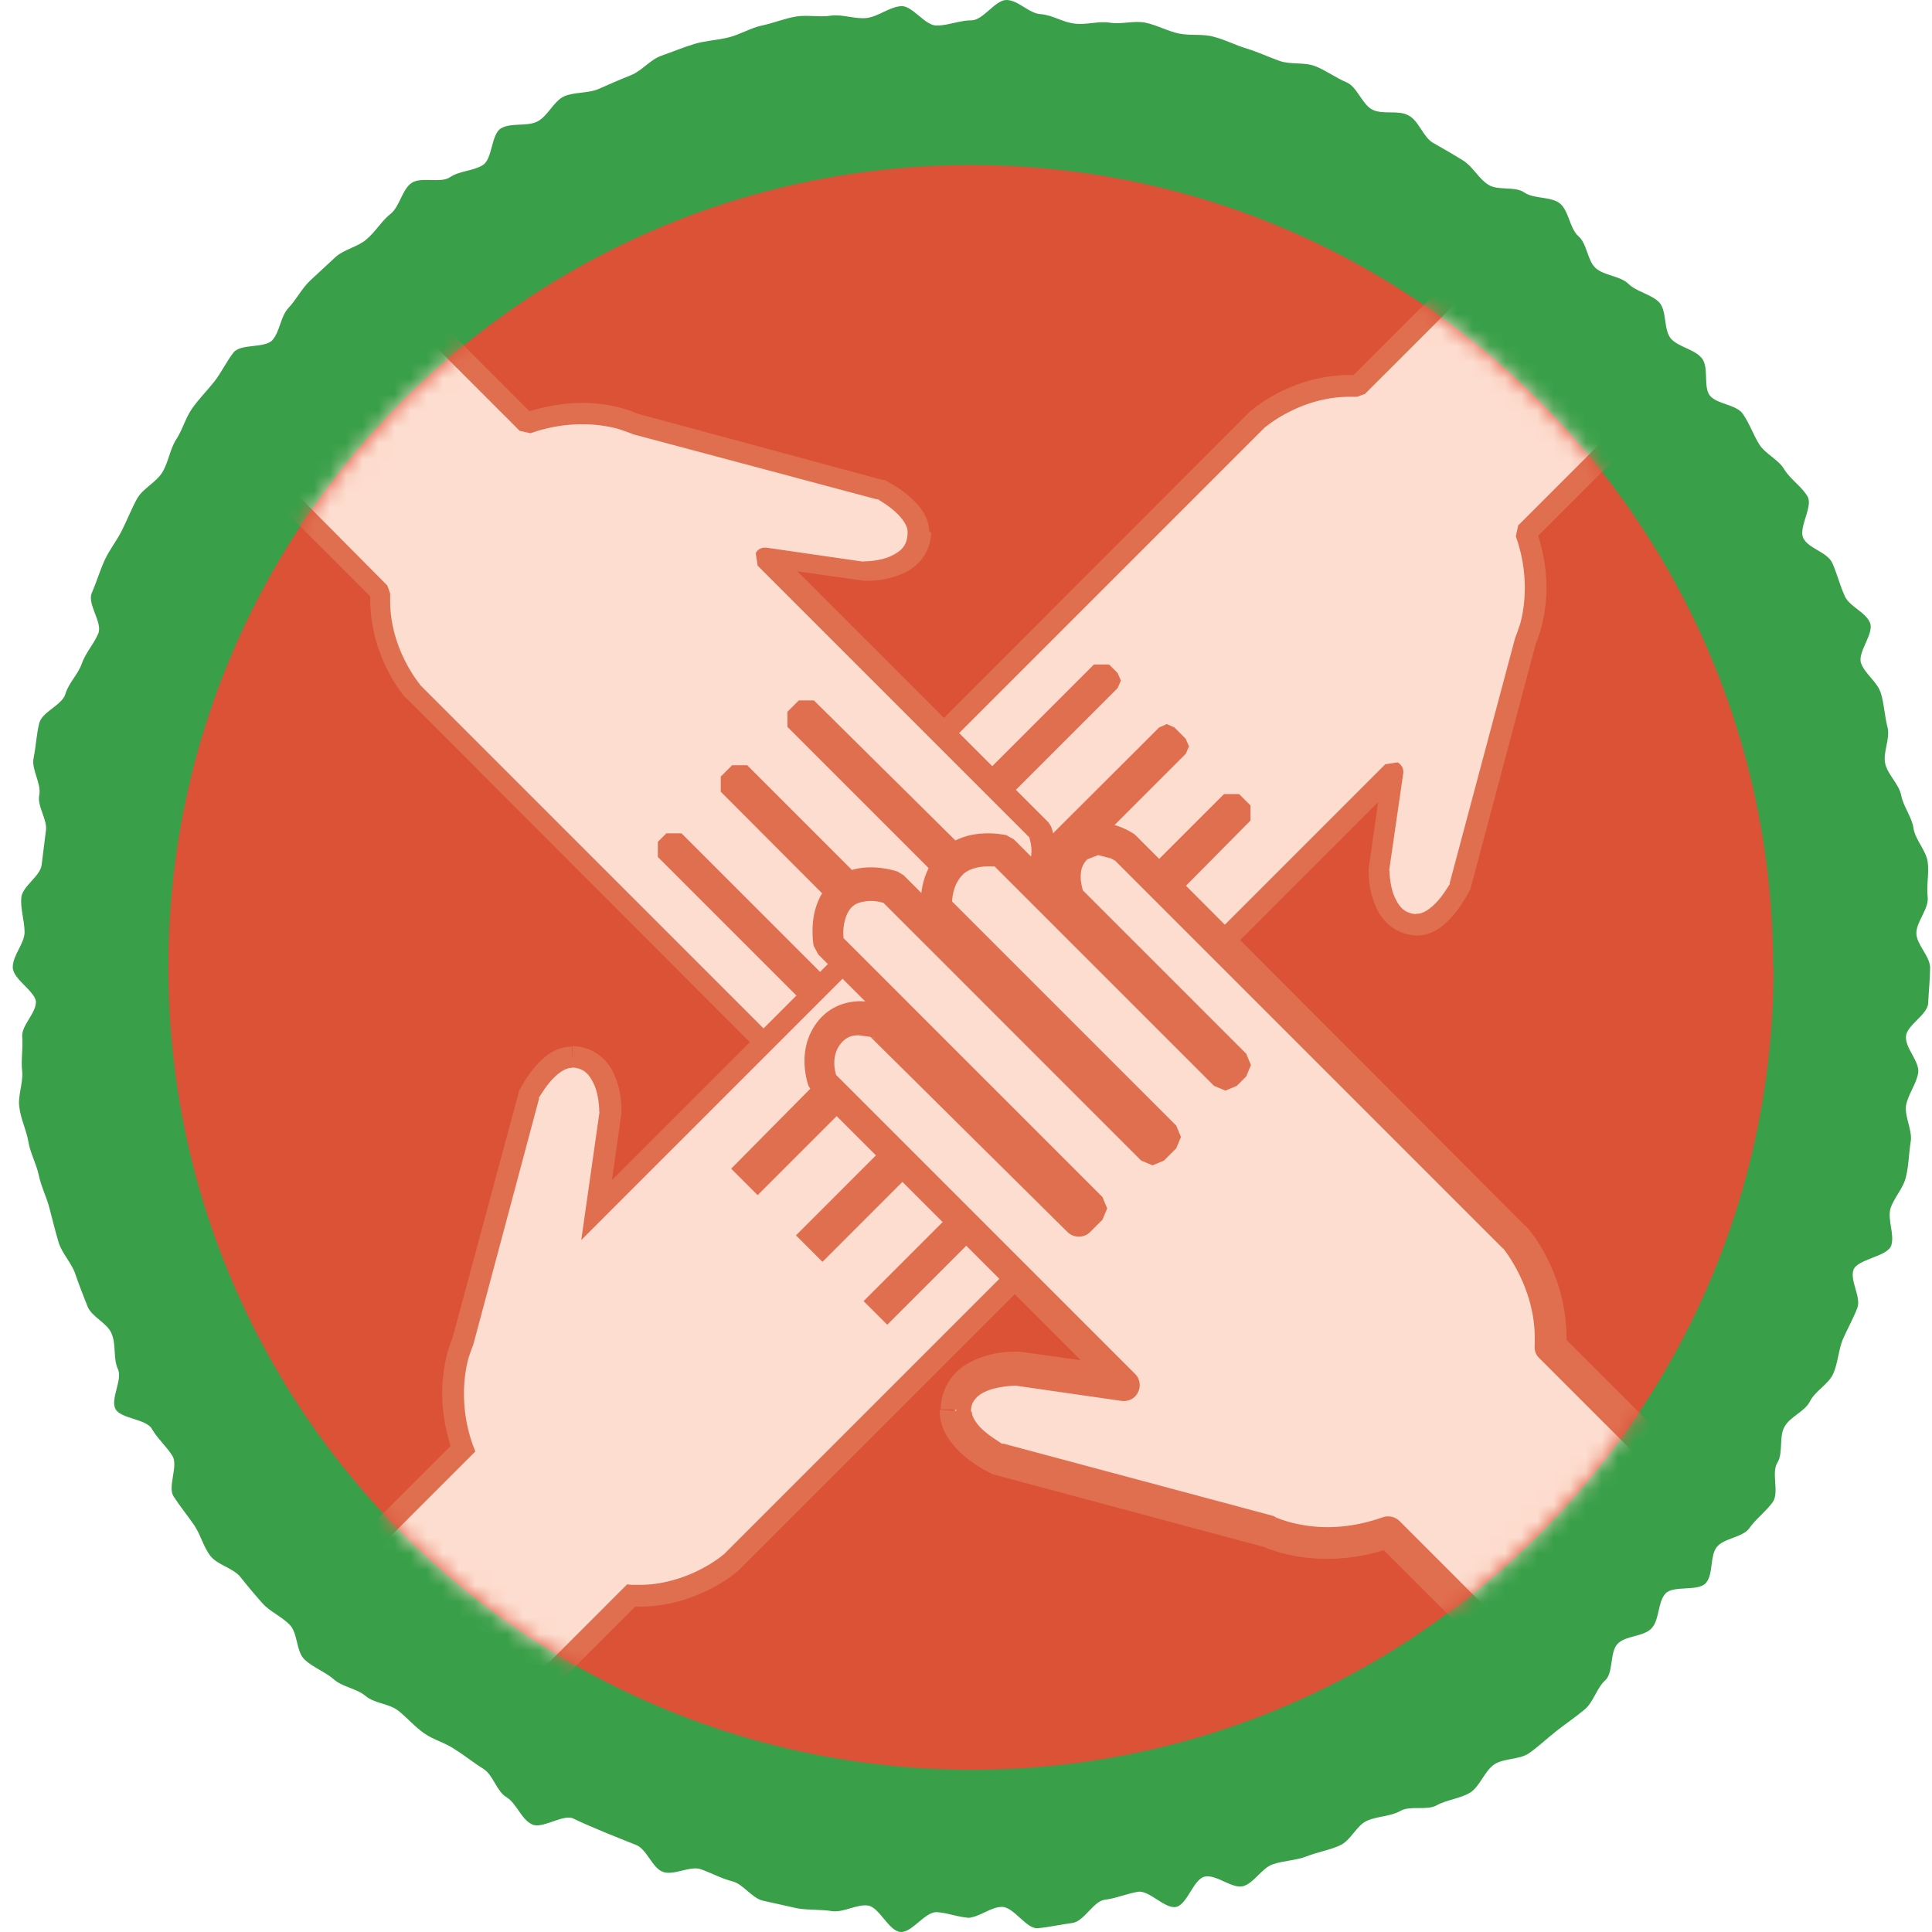
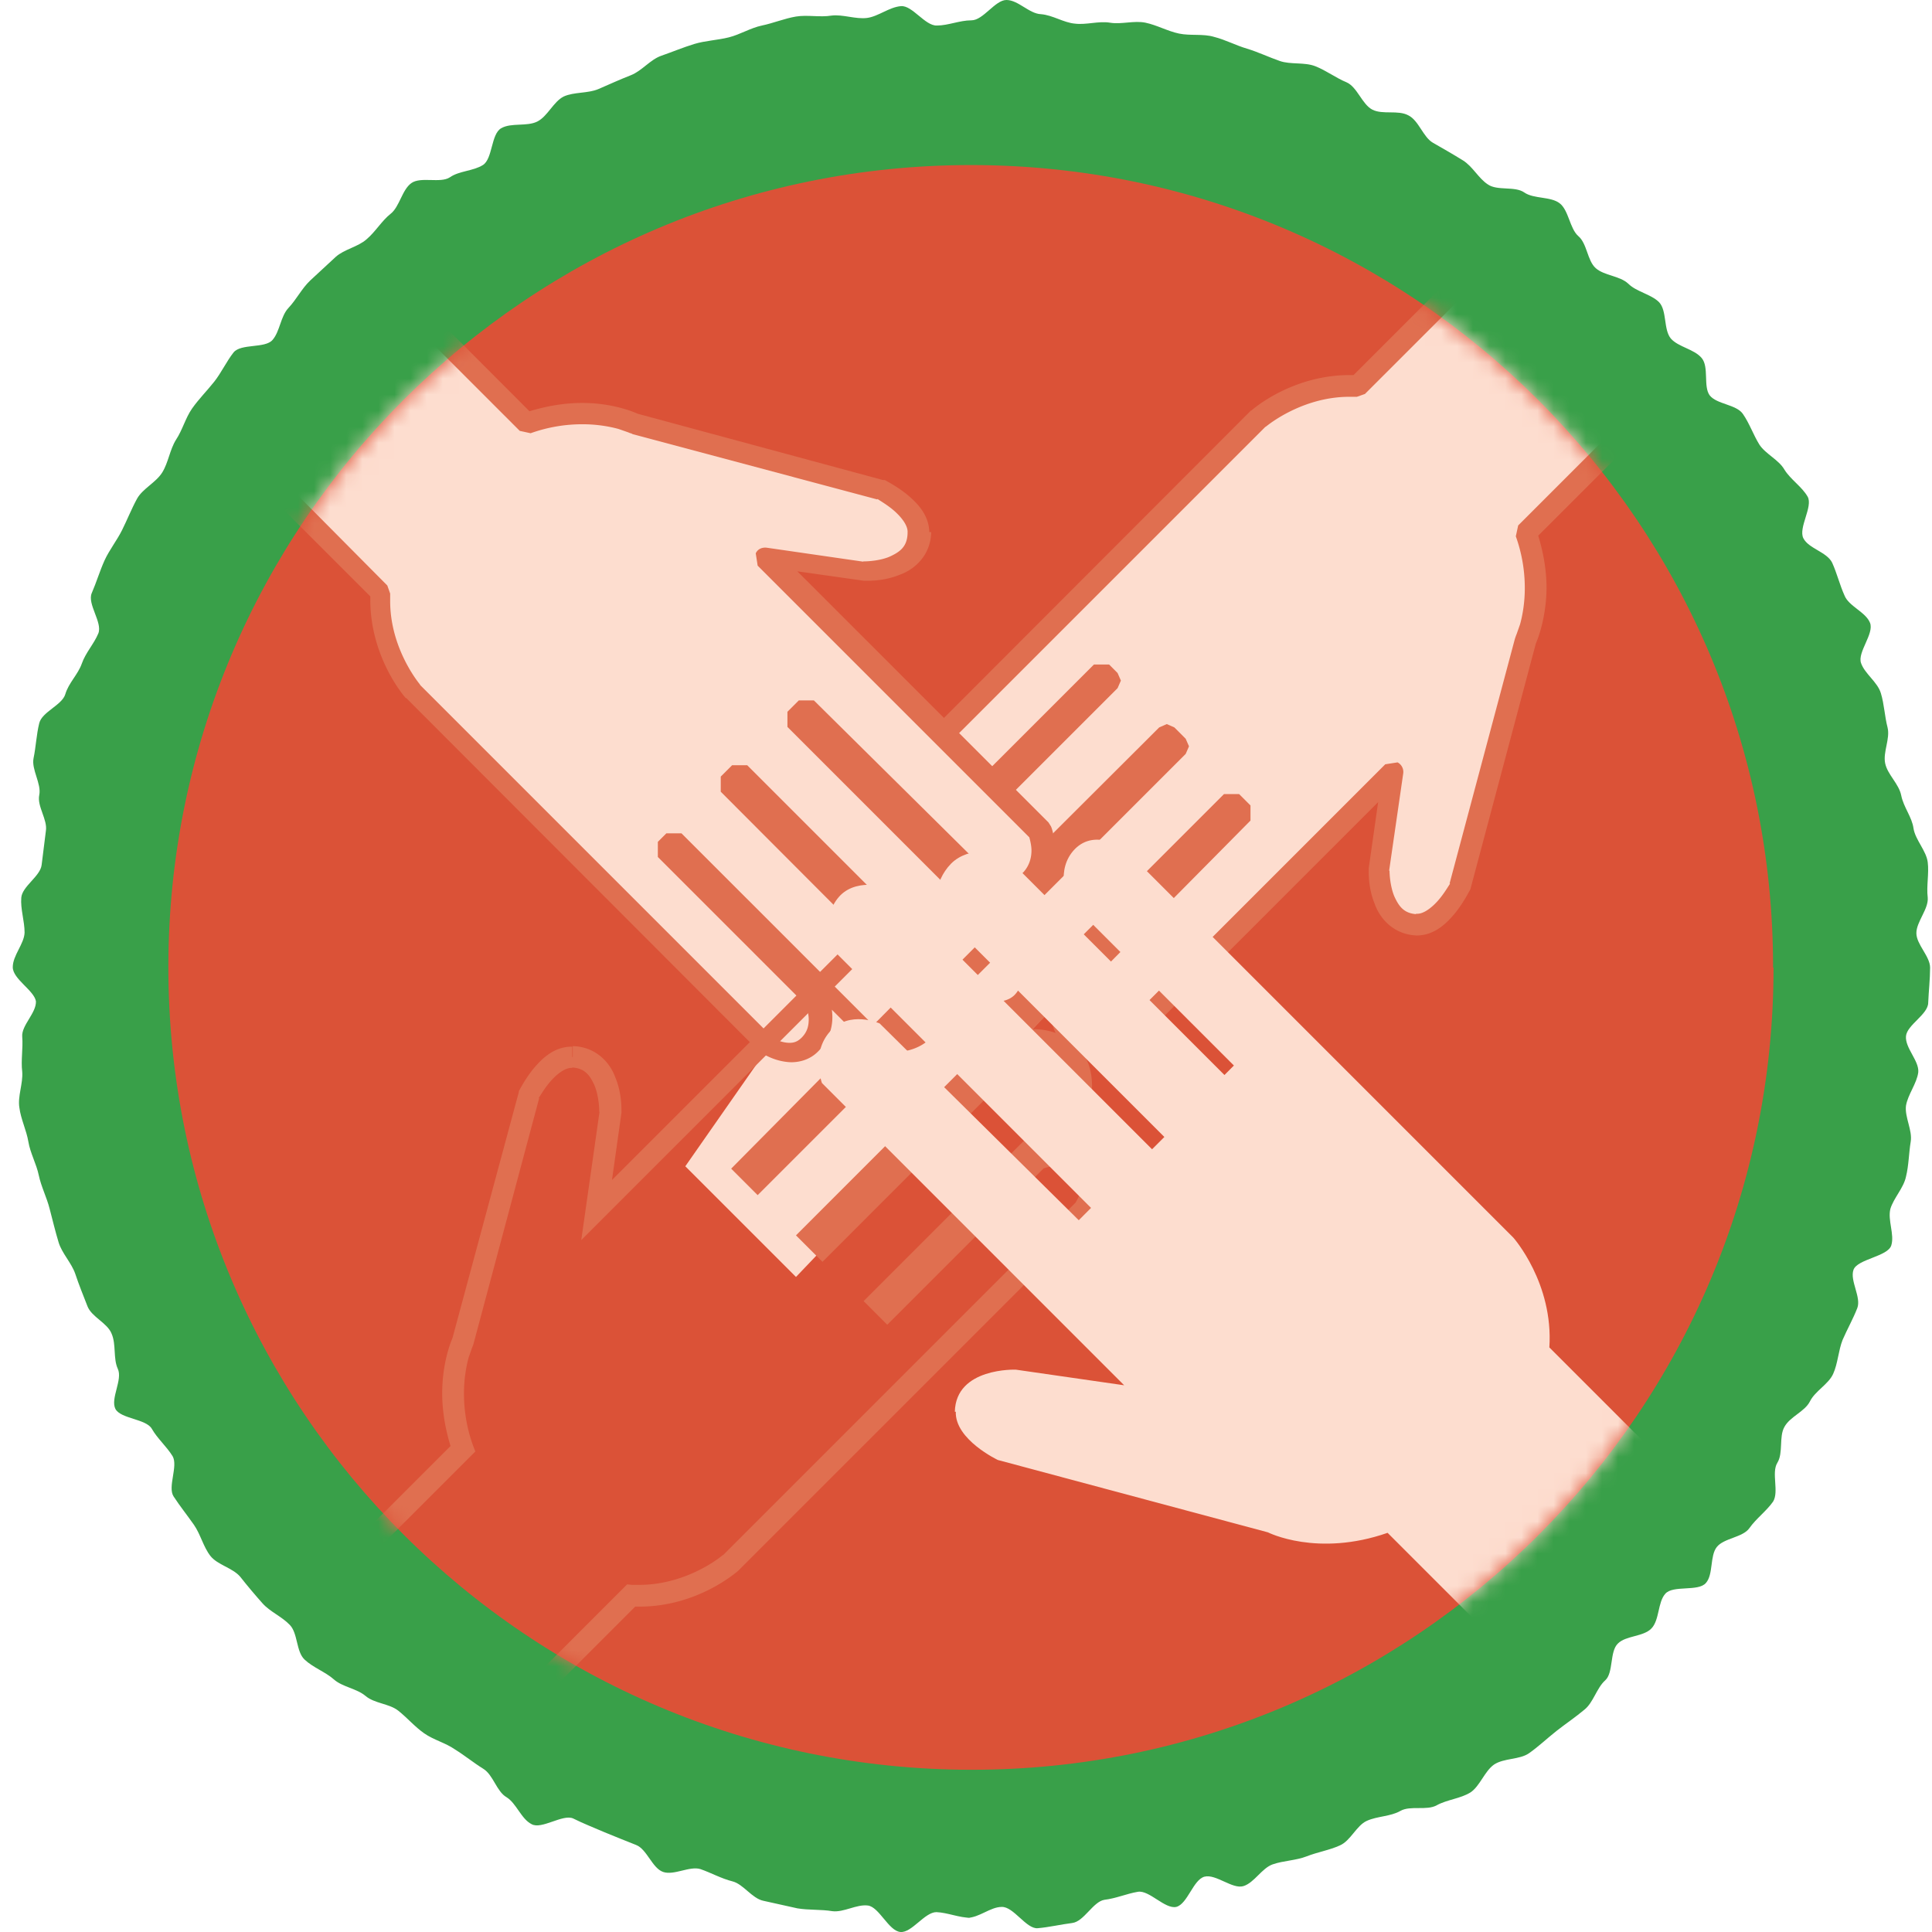
<svg xmlns="http://www.w3.org/2000/svg" width="120" height="120" fill="none">
  <g clip-path="url(#a)">
    <path fill="#39A049" d="M60.308 119.119c-.734 0-1.44-.323-2.144-.353-.735 0-1.528 1.293-2.233 1.234-.734-.059-1.322-1.557-2.027-1.645s-1.498.441-2.203.352c-.705-.117-1.469-.058-2.174-.176-.705-.147-1.41-.323-2.115-.47s-1.233-1.028-1.91-1.204c-.704-.176-1.321-.529-1.997-.764-.675-.206-1.645.411-2.32.176-.676-.235-1-1.41-1.675-1.674-.675-.265-1.322-.529-1.968-.793-.676-.294-1.293-.529-1.939-.852-.646-.294-1.968.705-2.585.352-.646-.323-.94-1.292-1.557-1.674-.617-.353-.822-1.381-1.44-1.763-.616-.382-1.145-.822-1.762-1.204-.587-.411-1.322-.588-1.91-.999s-1.057-.969-1.615-1.41-1.469-.44-2.027-.911c-.558-.47-1.44-.558-1.968-1.028-.529-.47-1.292-.734-1.821-1.233s-.411-1.616-.91-2.145-1.235-.822-1.705-1.351-.94-1.087-1.38-1.645c-.47-.558-1.41-.735-1.851-1.293-.44-.558-.617-1.351-1.028-1.939-.411-.587-.881-1.175-1.263-1.762-.382-.588.293-1.88-.059-2.497-.382-.617-.94-1.087-1.293-1.704-.352-.617-1.938-.617-2.261-1.234-.324-.646.47-1.82.146-2.497-.293-.646-.088-1.498-.381-2.173-.265-.676-1.234-1.029-1.499-1.704-.264-.676-.528-1.322-.763-2.027-.235-.676-.823-1.263-1.029-1.939-.205-.675-.381-1.41-.558-2.085-.176-.706-.528-1.381-.675-2.086s-.53-1.38-.647-2.086c-.117-.705-.47-1.41-.558-2.115-.117-.705.235-1.498.176-2.233-.088-.704.06-1.468 0-2.173-.058-.705.882-1.47.852-2.203-.117-.676-1.439-1.381-1.439-2.116 0-.734.705-1.439.734-2.144 0-.734-.264-1.469-.205-2.174.058-.705 1.175-1.322 1.263-2.027l.264-2.115c.118-.705-.558-1.527-.411-2.232s-.5-1.587-.353-2.292.177-1.468.353-2.173 1.41-1.117 1.616-1.792c.205-.705.793-1.234 1.028-1.91s.764-1.234 1.028-1.88c.264-.676-.705-1.821-.411-2.497.293-.675.5-1.38.793-2.027.294-.646.764-1.233 1.087-1.88s.587-1.322.94-1.968c.352-.617 1.175-.999 1.557-1.616.382-.616.47-1.41.852-2.026.41-.617.587-1.352.998-1.94s.94-1.116 1.381-1.674c.44-.558.764-1.263 1.204-1.821.47-.558 1.94-.235 2.41-.764s.499-1.469.998-1.997c.5-.53.823-1.205 1.351-1.704.53-.5 1.058-.97 1.587-1.469.528-.47 1.38-.617 1.909-1.087.558-.47.94-1.146 1.498-1.586s.705-1.498 1.293-1.91c.587-.41 1.792.03 2.38-.352.587-.411 1.439-.382 2.055-.764s.5-1.939 1.146-2.291c.617-.353 1.586-.088 2.233-.411.646-.324.999-1.234 1.645-1.557.646-.294 1.498-.177 2.174-.47.675-.294 1.322-.588 1.997-.852.676-.265 1.205-.97 1.88-1.205.676-.235 1.38-.528 2.056-.734s1.44-.235 2.145-.411c.705-.177 1.351-.588 2.056-.735s1.41-.44 2.115-.558c.705-.117 1.498.059 2.203-.059.705-.088 1.499.235 2.204.147s1.38-.675 2.115-.734c.705-.059 1.498 1.234 2.232 1.204.705 0 1.41-.323 2.145-.323.734 0 1.468-1.263 2.173-1.263.735 0 1.41.852 2.145.881.734.059 1.41.529 2.115.588.705.088 1.469-.176 2.174-.059.705.118 1.498-.147 2.203 0s1.38.529 2.086.676c.705.147 1.498 0 2.173.205.705.177 1.352.53 2.057.735.675.205 1.351.528 2.027.763.675.235 1.527.06 2.203.324s1.292.734 1.939.998c.675.294.969 1.381 1.615 1.704.647.323 1.587 0 2.233.353.646.323.91 1.351 1.527 1.703s1.234.705 1.851 1.087.97 1.117 1.557 1.499c.588.41 1.674.088 2.262.499.587.411 1.645.235 2.203.676.558.44.617 1.556 1.146 2.027.558.47.558 1.527 1.087 1.997s1.498.47 2.027.97c.499.499 1.41.646 1.909 1.145.499.529.264 1.704.734 2.262.47.529 1.44.646 1.91 1.204.47.559.088 1.763.499 2.321.441.558 1.645.558 2.057 1.146s.646 1.292 1.028 1.91c.382.587 1.204.94 1.557 1.556.381.617 1.086 1.058 1.439 1.675.353.616-.588 1.938-.264 2.585.323.646 1.468.852 1.792 1.527.293.646.47 1.38.763 2.027.265.676 1.322 1.028 1.587 1.704s-.794 1.821-.559 2.497 1.029 1.175 1.234 1.88c.206.675.235 1.44.412 2.115.176.705-.294 1.528-.147 2.233s.852 1.263.998 1.997.676 1.351.764 2.056c.118.705.793 1.381.881 2.086.089.705-.088 1.469 0 2.203.059.705-.705 1.498-.705 2.203s.852 1.44.852 2.145-.088 1.469-.117 2.174c0 .734-1.322 1.38-1.381 2.085-.059.735.823 1.528.764 2.233-.088.705-.646 1.38-.764 2.085-.088.706.411 1.528.294 2.233-.118.705-.118 1.469-.294 2.174-.147.705-.764 1.322-.969 1.998-.176.705.264 1.586.059 2.261-.206.705-2.116.852-2.351 1.528s.5 1.704.235 2.38c-.264.675-.616 1.292-.91 1.968-.265.675-.294 1.468-.588 2.115-.293.646-1.116 1.057-1.439 1.703s-1.234.94-1.586 1.587c-.353.617-.059 1.615-.441 2.232s.117 1.792-.264 2.41c-.412.587-1.058 1.057-1.469 1.644-.411.588-1.587.617-2.027 1.175s-.206 1.704-.676 2.233c-.47.558-2.056.117-2.526.675-.47.53-.353 1.616-.852 2.145s-1.586.44-2.086.94c-.528.499-.264 1.821-.793 2.291s-.734 1.381-1.292 1.821c-.559.47-1.175.882-1.734 1.322s-1.116.97-1.703 1.381c-.588.411-1.557.294-2.174.705-.588.411-.881 1.351-1.469 1.733-.617.382-1.44.441-2.086.793-.617.353-1.645 0-2.261.353-.617.352-1.44.323-2.086.617-.647.293-.999 1.233-1.675 1.527-.646.294-1.38.411-2.056.676-.676.264-1.44.264-2.115.499s-1.146 1.146-1.821 1.352c-.676.205-1.704-.764-2.41-.588-.704.176-1.057 1.704-1.762 1.88-.705.147-1.674-1.057-2.38-.94-.704.118-1.35.411-2.085.499-.705.118-1.263 1.352-1.997 1.44-.705.088-1.44.264-2.145.323s-1.498-1.351-2.232-1.322c-.705 0-1.41.676-2.145.676" />
    <path fill="#DB5237" d="M110.158 60.103c0 27.525-22.325 49.85-49.85 49.821s-49.851-22.326-49.851-49.85c0-27.526 22.326-49.822 49.85-49.822 27.526 0 49.851 22.325 49.822 49.85" />
    <path fill="#FDDDCF" d="M64.775 40.627 42.566 72.44l6.874 6.874 28.612-29.992z" />
    <mask id="b" width="101" height="100" x="10" y="10" maskUnits="userSpaceOnUse" style="mask-type:luminance">
      <path fill="#fff" d="M110.158 60.103c0 27.525-22.325 49.821-49.85 49.821S10.457 87.598 10.457 60.103c0-27.496 22.326-49.851 49.85-49.851 27.526 0 49.851 22.325 49.822 49.85" />
    </mask>
    <g mask="url(#b)">
      <path fill="#FDDDCF" d="M88.04 57.459c-2.498-.06-2.38-3.437-2.38-3.437l.881-6.081-17.009 17.008s-1.674.647-2.908-.47c-1.204-1.116-.47-2.79-.47-2.79L77.23 50.496l-.705-.705-14.806 14.806s-1.733.352-2.79-.705c-1.028-1.058-.411-2.85-.411-2.85l14.687-14.687-.705-.705-12.896 12.866s-1.439.176-2.497-.881c-1.057-1.058-.646-2.85-.646-2.85l12.544-12.543-.53-.529-9.34 9.342s-1.675.763-2.85-.412 0-2.79 0-2.79L78.17 25.968s2.556-2.262 6.169-2.027l19.77-19.77 9.782 9.782-19.094 19.094c1.38 3.966-.03 6.727-.03 6.727l-4.054 15.217s-1.145 2.409-2.732 2.38" />
      <path fill="#E06F50" d="M88.04 57.459v-.676c-.823-.03-1.146-.47-1.44-1.116-.264-.646-.294-1.41-.294-1.587l-.675-.058.646.088.881-6.08a.67.67 0 0 0-.352-.677l-.764.118L69.034 64.48l.47.47-.236-.617h-.058s-.47.147-.852.147c-.44 0-.91-.118-1.322-.47-.382-.353-.47-.735-.47-1.146l.088-.646.059-.206v-.059l-.588-.264.47.47L77.67 50.967v-.94l-.705-.705h-.94L61.219 64.127l.47.47-.117-.646h-.147l-.411.03c-.529 0-1.205-.118-1.645-.559-.294-.294-.411-.734-.411-1.175 0-.264.029-.529.088-.705l.059-.206v-.058l-.617-.235.47.47 14.688-14.688.205-.47-.206-.47-.704-.705-.47-.206-.47.206-12.897 12.866.47.47-.088-.646h-.176c-.382 0-1.204-.088-1.792-.676-.411-.382-.529-1.028-.529-1.557v-.499l.06-.176-.647-.147.47.47 12.543-12.543.206-.47-.206-.47-.528-.53h-.94l-9.342 9.342.47.47-.264-.587h-.059s-.5.176-.881.176c-.412 0-.793-.088-1.175-.44-.265-.265-.323-.5-.323-.764 0-.265.088-.588.205-.823l.147-.264.059-.06-.529-.41.47.47L78.61 26.497l-.47-.47.44.5.089-.06c.44-.352 2.467-1.821 5.14-1.821h.47l.5-.176 19.3-19.3 8.842 8.842-18.624 18.624-.147.676a9.5 9.5 0 0 1 .558 3.231c0 .91-.147 1.704-.294 2.233l-.206.587-.058.147-.059.176-4.054 15.188.646.176-.587-.294v.088c-.147.206-.44.735-.852 1.175-.411.441-.881.764-1.263.735h-.03v1.351h.03c1.145 0 1.91-.793 2.438-1.44.529-.675.823-1.292.852-1.321l.059-.118 4.054-15.216-.647-.177.588.294s.705-1.41.734-3.584c0-1.057-.176-2.291-.646-3.672l-.617.206.47.47 19.094-19.094.206-.47-.206-.47-9.782-9.783h-.94L83.868 23.5l.47.47.059-.675h-.558c-3.613 0-6.052 2.144-6.11 2.203h-.03L55.814 47.412l-.058.088s-.617.823-.647 1.94c0 .557.177 1.204.705 1.703a2.97 2.97 0 0 0 2.086.852c.823 0 1.44-.294 1.498-.294l.206-.147 8.871-8.871.06.059.47-.47-.47-.47L55.99 54.345l-.177.323s-.088.411-.088.97c0 .705.118 1.703.91 2.496.97.97 2.175 1.087 2.733 1.087h.323l.382-.205L72.5 46.59l.235.235.47-.47-.47-.47-14.688 14.688-.147.235s-.235.646-.235 1.439c0 .646.147 1.469.793 2.115.823.823 1.88.94 2.585.94.47 0 .793-.059.823-.059l.352-.176 14.336-14.335.235.235.47-.47-.47-.47-11.075 11.192-.147.206s-.294.616-.294 1.439c0 .646.206 1.469.911 2.115s1.557.823 2.233.823c.763 0 1.322-.206 1.35-.236l.236-.146L85.6 49.82l-.587 4.113v.147c0 .293 0 1.175.382 2.085.323.91 1.204 1.91 2.644 1.939v-.676" />
      <path fill="#FDDDCF" d="M57.045 33.136c-.059 2.496-3.437 2.379-3.437 2.379l-6.08-.881 17.008 17.008s.646 1.675-.47 2.908c-1.116 1.205-2.79.47-2.79.47L50.082 43.947l-.705.705 14.805 14.805s.353 1.733-.705 2.791-2.849.411-2.849.411L45.941 47.97l-.705.705 12.867 12.896s.176 1.44-.882 2.497c-1.057 1.028-2.85.647-2.85.647L41.829 52.17l-.528.529 9.341 9.341s.764 1.675-.411 2.85c-1.175 1.145-2.79 0-2.79 0L25.553 43.006s-2.262-2.556-2.027-6.17L3.875 16.98l9.782-9.782L32.751 26.29c3.966-1.38 6.727.03 6.727.03l15.188 4.053s2.409 1.146 2.38 2.732" />
      <path fill="#E06F50" d="M57.046 33.136h-.675c-.03.822-.47 1.145-1.117 1.44-.616.264-1.41.293-1.586.293h-.059v.676l.089-.647-6.081-.88c-.294-.03-.558.087-.676.352l.118.763 17.008 17.009.47-.47-.617.235v.059s.147.47.147.852c0 .44-.117.91-.47 1.322-.352.381-.734.47-1.145.47l-.647-.089-.205-.058h-.06l-.264.587.47-.47-11.192-11.075h-.94l-.705.705v.94l14.806 14.806.47-.47-.647.117v.147l.03.411c0 .53-.118 1.205-.558 1.645-.294.294-.735.412-1.175.412-.265 0-.53-.03-.705-.088l-.206-.06h-.059l-.235.618.47-.47L46.412 47.53h-.94l-.705.705v.94L57.634 62.07l.47-.47-.646.088v.176c0 .382-.088 1.205-.676 1.792-.382.412-1.028.529-1.557.529h-.5l-.175-.059-.147.647.47-.47L42.329 51.76h-.94l-.529.529v.94l9.342 9.341.47-.47-.617.265v.058s.176.5.176.882c0 .411-.088.793-.44 1.145-.265.265-.5.323-.764.323a2 2 0 0 1-.823-.205l-.264-.147h-.059v-.059l-.382.529.47-.47-21.885-21.885-.47.47.5-.44-.059-.089c-.352-.44-1.821-2.467-1.821-5.14v-.47l-.177-.5L4.817 16.98l8.841-8.842 18.625 18.624.675.147a9.5 9.5 0 0 1 3.232-.558c.91 0 1.703.147 2.232.294l.588.205.147.06h.029l.117.058 15.188 4.054.176-.646-.294.587h.088c.206.147.735.44 1.175.852.441.411.764.881.735 1.263v.059zh.676v-.03c0-1.145-.793-1.909-1.44-2.438-.675-.528-1.292-.822-1.321-.852h-.118l-15.216-4.112-.177.646.294-.588s-1.41-.734-3.584-.734c-1.057 0-2.291.176-3.672.646l.206.617.47-.47L14.128 6.756h-.94L3.406 16.51v.94l19.77 19.77.47-.47-.646-.06v.558c0 3.614 2.144 6.052 2.203 6.11h.03l21.884 21.915.089.059s.822.617 1.938.646c.559 0 1.205-.176 1.704-.705a2.97 2.97 0 0 0 .852-2.086c0-.822-.294-1.44-.294-1.498l-.147-.206-8.871-8.871.059-.059-.47-.47-.47.47L54.05 65.097l.323.176s.412.088.97.088c.705 0 1.703-.118 2.496-.91.97-.97 1.087-2.174 1.087-2.733v-.323l-.205-.382-12.426-12.426.235-.235-.47-.47-.47.47L60.278 63.04l.235.147s.646.235 1.44.235c.645 0 1.468-.147 2.114-.793.823-.822.94-1.88.94-2.585 0-.47-.059-.793-.059-.822l-.176-.353-14.335-14.335.235-.235-.47-.47-.47.47 11.192 11.074.206.147s.616.294 1.439.294c.646 0 1.469-.206 2.115-.91.646-.706.823-1.558.823-2.233 0-.764-.206-1.322-.235-1.352l-.147-.235-15.599-15.598 4.142.587h.147c.294 0 1.175 0 2.086-.382.91-.323 1.91-1.204 1.938-2.643h-.675" />
-       <path fill="#FDDDCF" d="M35.484 65.654c2.496.06 2.379 3.437 2.379 3.437l-.881 6.081L53.99 58.164s1.675-.647 2.908.47c1.205 1.116.47 2.79.47 2.79L46.294 72.617l.705.704 14.805-14.805s1.733-.352 2.79.705c1.058 1.058.412 2.85.412 2.85L50.318 76.759l.705.704L63.92 64.598s1.44-.176 2.497.881c1.058 1.058.646 2.85.646 2.85L54.52 80.87l.529.529 9.341-9.342s1.675-.763 2.85.412 0 2.79 0 2.79L45.354 97.145s-2.556 2.262-6.17 2.027l-19.77 19.77-9.781-9.782 19.094-19.094c-1.38-3.966.03-6.727.03-6.727l4.053-15.217s1.146-2.409 2.732-2.38" />
      <path fill="#E06F50" d="M35.486 65.655v.646c.823.03 1.146.47 1.44 1.116.264.647.293 1.41.293 1.587v.058h.676l-.646-.088-1.146 8.05 18.419-18.42-.47-.47.234.617h.06s.47-.146.851-.146c.44 0 .91.117 1.322.47.382.352.47.734.47 1.145l-.088.647-.059.205v.059l.588.264-.47-.47-11.545 11.662 1.175 1.175.47.47 15.276-15.275-.47-.47.117.646h.147l.411-.03c.529 0 1.205.118 1.645.56.294.293.411.734.411 1.174 0 .264-.029.529-.088.705l-.058.206v.059l.616.234-.47-.47L49.44 76.73l1.645 1.645L64.42 65.038l-.47-.47.088.646h.177c.381 0 1.204.088 1.791.676.412.382.53 1.028.53 1.557v.499l-.06.176.647.147-.47-.47L53.64 80.813l.999.998.47.47 9.812-9.811-.47-.47.264.587h.059s.499-.176.88-.176c.412 0 .794.088 1.176.44.264.265.323.5.323.765 0 .264-.088.587-.206.822l-.146.264-.06.06.53.41-.47-.47-21.885 21.885.47.47-.441-.499-.088.059c-.411.352-2.468 1.821-5.14 1.821h-.47l-.295-.03-19.505 19.506-8.842-8.842 18.918-18.918-.147-.382a9.5 9.5 0 0 1-.558-3.231c0-.91.147-1.704.293-2.233l.206-.587.059-.147.03-.088 4.083-15.276-.647-.176.588.294v-.088c.147-.206.44-.735.852-1.175.41-.44.88-.764 1.263-.735v-1.32h-.03c-1.145 0-1.909.793-2.438 1.439-.529.676-.822 1.292-.852 1.322v.059l-4.112 15.246.646.176-.588-.294s-.705 1.41-.705 3.584c0 1.057.177 2.291.647 3.672l.617-.206-.47-.47-19.565 19.564 10.723 10.723 20.24-20.24-.47-.47v.675h.528c3.643 0 6.051-2.173 6.11-2.203L67.77 75.643h.03s.616-.882.646-1.969c0-.558-.177-1.204-.705-1.704a2.97 2.97 0 0 0-2.086-.851c-.823 0-1.44.293-1.498.293l-.118.06-8.96 8.959-.058-.059-.47.47.47.47 12.66-12.66.06-.177s.088-.411.088-.97c0-.705-.118-1.703-.91-2.496-.97-.97-2.175-1.087-2.733-1.087h-.323l-.235.029-12.573 12.573-.235-.235-.47.47.47.47 14.776-14.776.059-.147s.235-.646.235-1.44c0-.646-.147-1.468-.793-2.115-.823-.822-1.88-.94-2.585-.94-.47 0-.793.06-.793.06h-.206L47.03 72.38l-.235-.234-.47.47.47.47 11.163-11.28.058-.118s.294-.617.294-1.44c0-.646-.206-1.468-.91-2.114-.706-.647-1.558-.823-2.233-.823-.764 0-1.322.206-1.352.235l-.117.059-15.687 15.686.588-4.17v-.118c0-.294 0-1.175-.382-2.086-.323-.91-1.205-1.91-2.644-1.939v.676" />
      <path fill="#FDDDCF" d="M59.307 87.686c.06-2.76 3.79-2.614 3.79-2.614l6.727.97L51.053 67.27s-.705-1.85.5-3.202c1.204-1.351 3.084-.5 3.084-.5L67.004 75.79l.763-.764-16.332-16.333s-.382-1.909.763-3.084c1.146-1.146 3.144-.44 3.144-.44l16.215 16.215.764-.764-14.218-14.218s-.176-1.586.97-2.761c1.145-1.146 3.142-.705 3.142-.705L76.053 66.77l.587-.588-10.31-10.31s-.823-1.851.44-3.144c1.292-1.292 3.084 0 3.084 0L94 76.876s2.497 2.82 2.233 6.815l21.826 21.826-10.781 10.781-21.092-21.091c-4.377 1.527-7.432-.03-7.432-.03L61.98 90.683s-2.673-1.263-2.614-2.997" />
-       <path fill="#E06F50" d="M59.31 87.686h.999c0-.411.117-.617.294-.822.235-.294.734-.53 1.263-.647a6 6 0 0 1 1.146-.147h.029l.03-.998-.148.97 6.727.969c.441.058.852-.147 1.029-.53a.98.98 0 0 0-.177-1.145l-18.77-18.771-.706.705.94-.352c0-.06-.147-.441-.147-.882 0-.44.118-.91.47-1.292.324-.353.647-.44 1.058-.44l.646.087.206.059h.03l.029-.059v.088h-.03l.411-.91-.705.705 12.368 12.25a1.01 1.01 0 0 0 1.41 0l.763-.764.294-.705-.294-.705-16.332-16.333-.706.705.97-.206-.03-.558c0-.529.147-1.234.53-1.616.264-.264.646-.352 1.116-.382.264 0 .528.03.734.088l.235.06h.059l.323-.94-.705.704 16.215 16.216.705.293.705-.293.764-.764.294-.705-.294-.705L58.84 55.696l-.705.705.999-.118v-.176c0-.382.088-1.204.676-1.792.352-.352.998-.5 1.527-.5h.529l.147.06h.03l.234-.97-.705.705 13.836 13.836.705.294.705-.294.588-.587.293-.705-.293-.705-10.311-10.311-.705.705.91-.411s-.176-.5-.176-.97c0-.411.088-.764.412-1.087l.675-.264.793.206.265.146h.058v.06l.588-.823-.705.705 24.147 24.147.705-.706-.735.647c.177.205 1.998 2.526 1.998 5.581v.5a.92.92 0 0 0 .264.763l21.121 21.122-9.4 9.4-20.386-20.387a1.02 1.02 0 0 0-1.029-.235c-1.322.47-2.497.617-3.466.617s-1.821-.176-2.38-.323c-.264-.088-.47-.147-.616-.206l-.147-.059h-.03l-.058.088.058-.117-.205-.088-16.774-4.495-.264.97.411-.881h-.088c-.206-.147-.764-.47-1.234-.882-.47-.411-.764-.91-.734-1.175l-.999-.059-.999-.058v.088c0 .705.265 1.292.588 1.762.97 1.381 2.555 2.057 2.614 2.115l.176.06 16.774 4.494.264-.97-.47.882s1.616.822 4.084.822c1.204 0 2.585-.176 4.142-.734l-.324-.94-.705.705 21.092 21.091.705.294.705-.294 10.811-10.78.293-.705-.293-.705-21.827-21.827-.705.705 1 .06v-.618c0-4.112-2.41-6.815-2.498-6.903h-.03L70.62 51.965l-.118-.117s-.969-.735-2.29-.764c-.647 0-1.47.235-2.087.852-.793.764-.998 1.762-.998 2.497 0 .97.323 1.674.352 1.762l.206.294L75.995 66.8l.706-.705-.705-.705-.588.588.705.705.705-.706-13.836-13.836-.47-.264s-.5-.117-1.116-.117c-.793 0-1.998.147-2.938 1.087-1.145 1.145-1.263 2.555-1.263 3.201v.382l.294.588L71.002 70.53l-.059.058.705.706.705-.706-16.215-16.215-.382-.235s-.735-.264-1.675-.264c-.734 0-1.733.176-2.497.94-.969.999-1.116 2.232-1.116 3.025 0 .53.059.911.088.94l.265.5 15.628 15.628-.06.058.706.706.705-.706-12.367-12.22-.294-.206s-.735-.323-1.675-.352c-.763 0-1.762.235-2.526 1.087s-.97 1.85-.97 2.614c0 .882.236 1.528.265 1.587l.235.352 16.656 16.656-3.79-.528h-.205c-.323 0-1.351 0-2.409.44-.529.206-1.087.529-1.527 1.058a3.3 3.3 0 0 0-.764 2.085h.999l-.999-.03.999.06" />
    </g>
  </g>
  <defs>
    <clipPath id="a">
      <path fill="#fff" d="M.793 0H120v120H.793z" />
    </clipPath>
  </defs>
</svg>